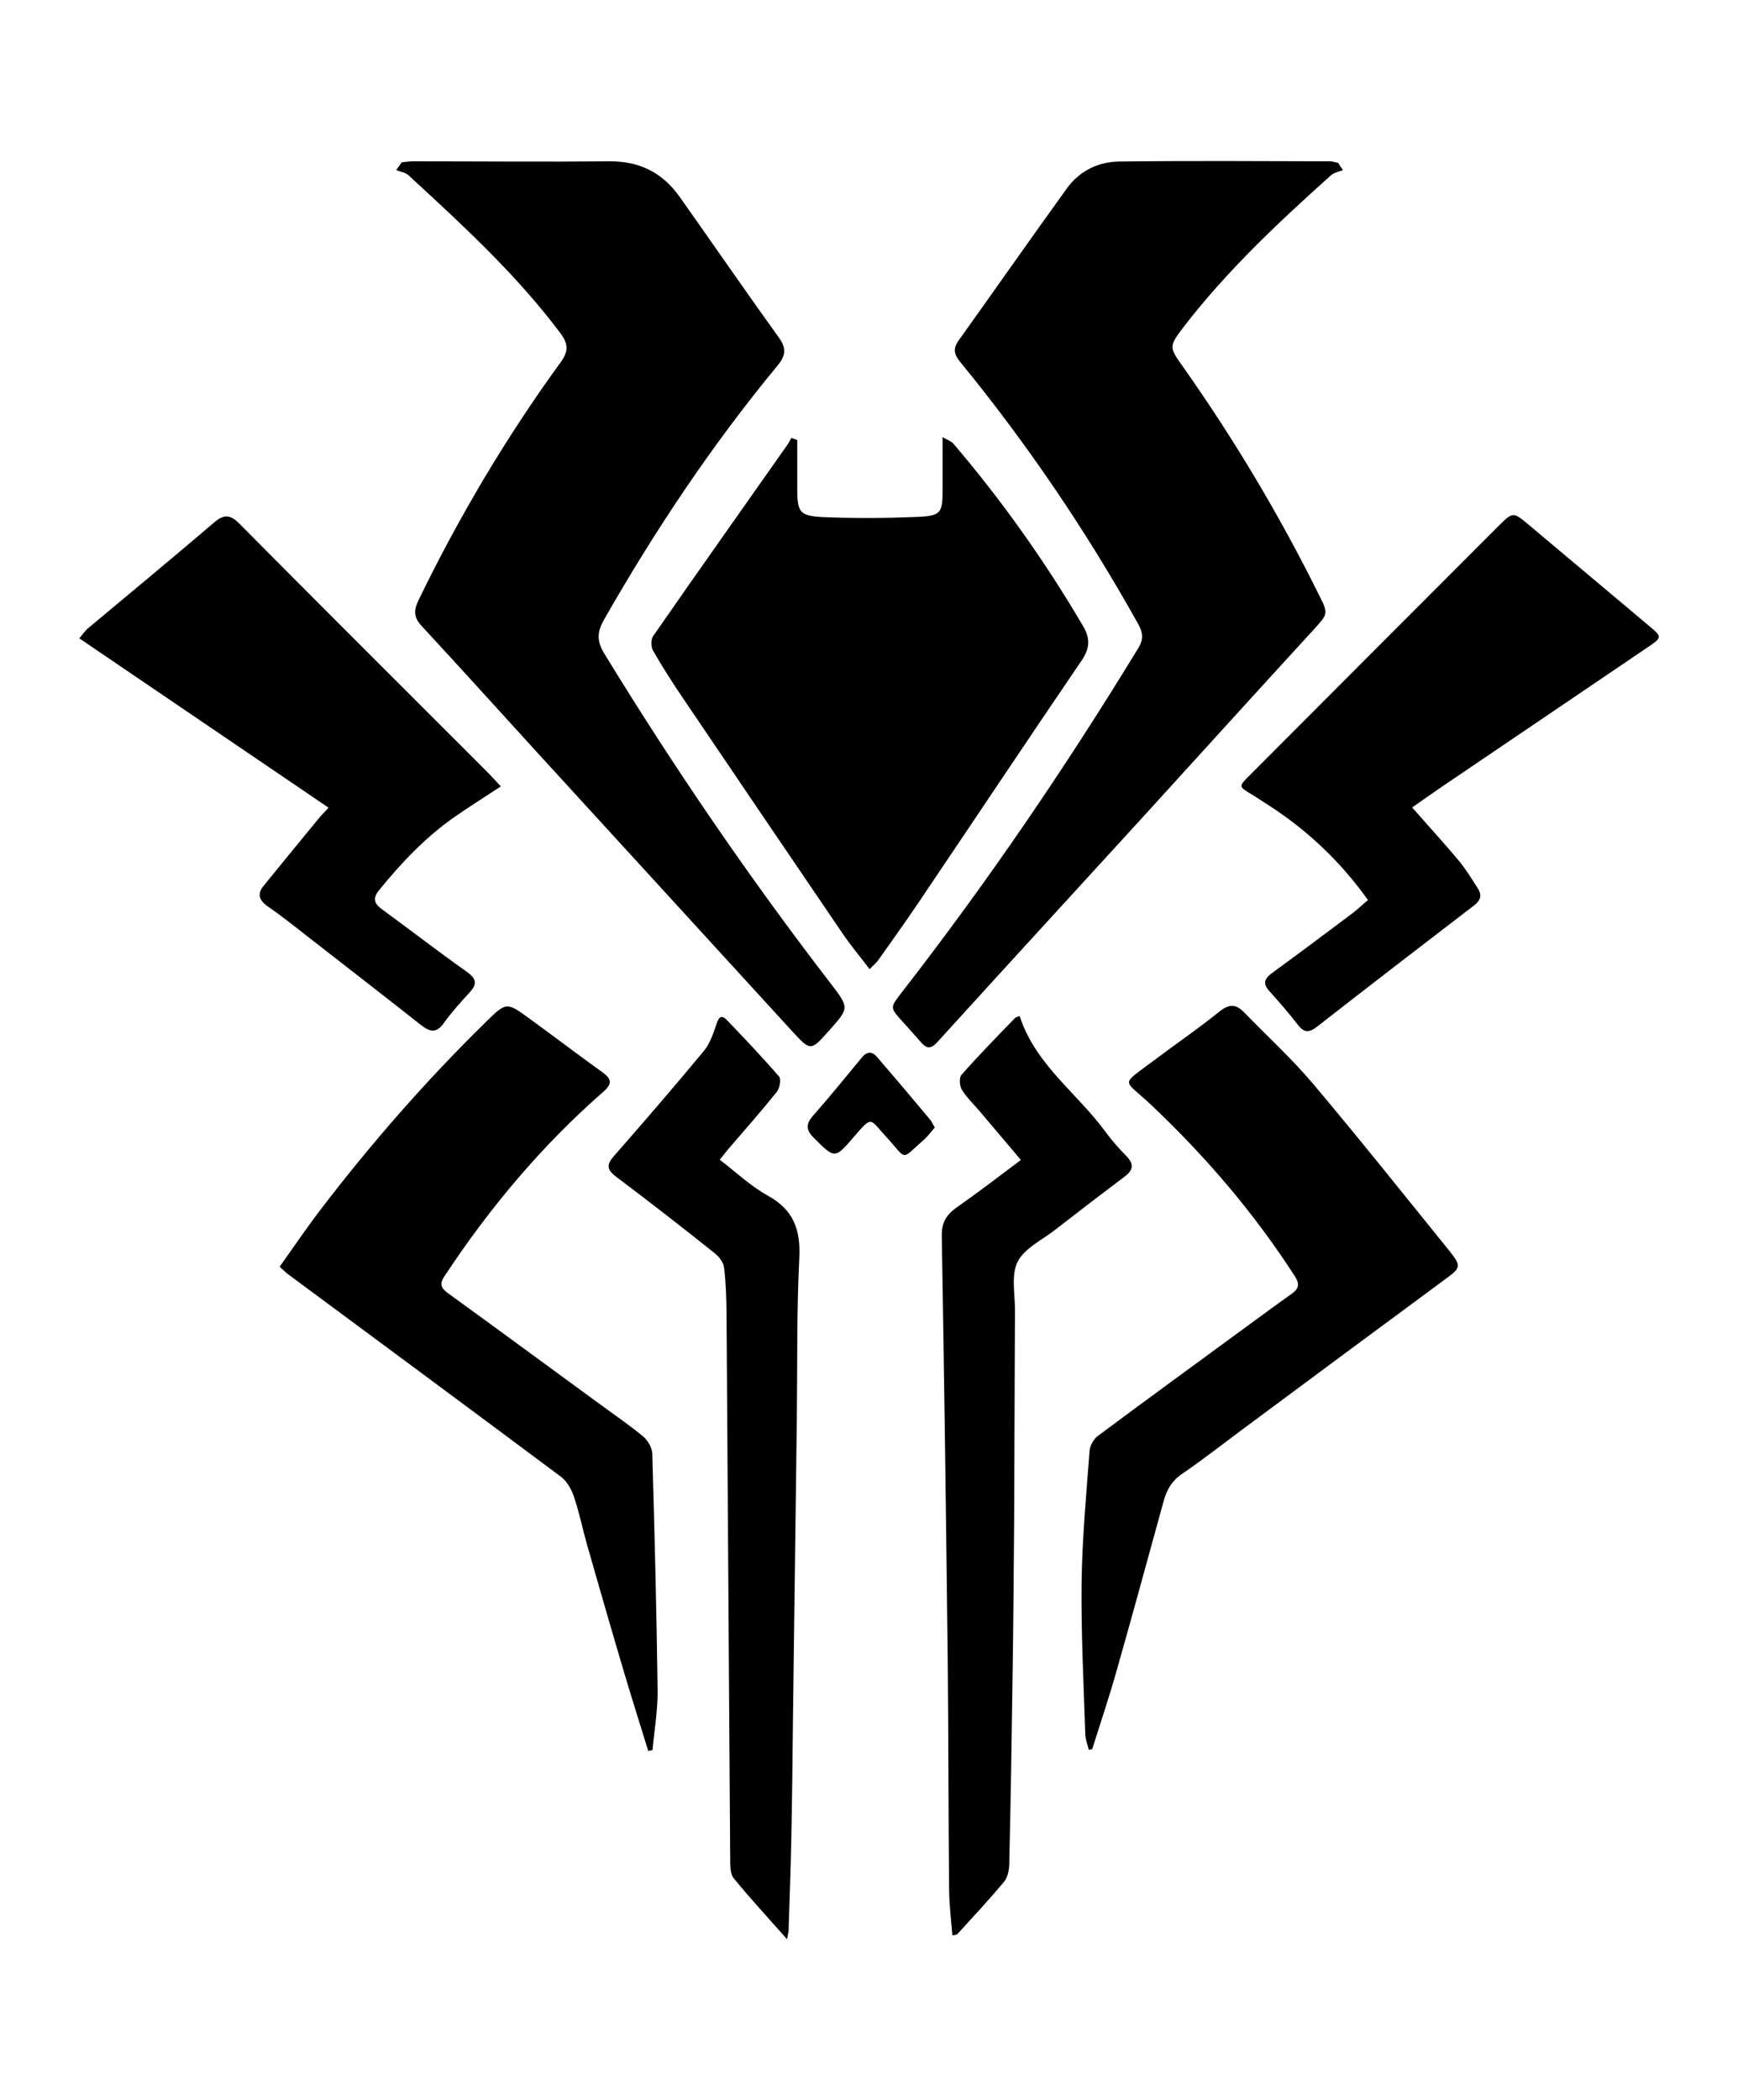
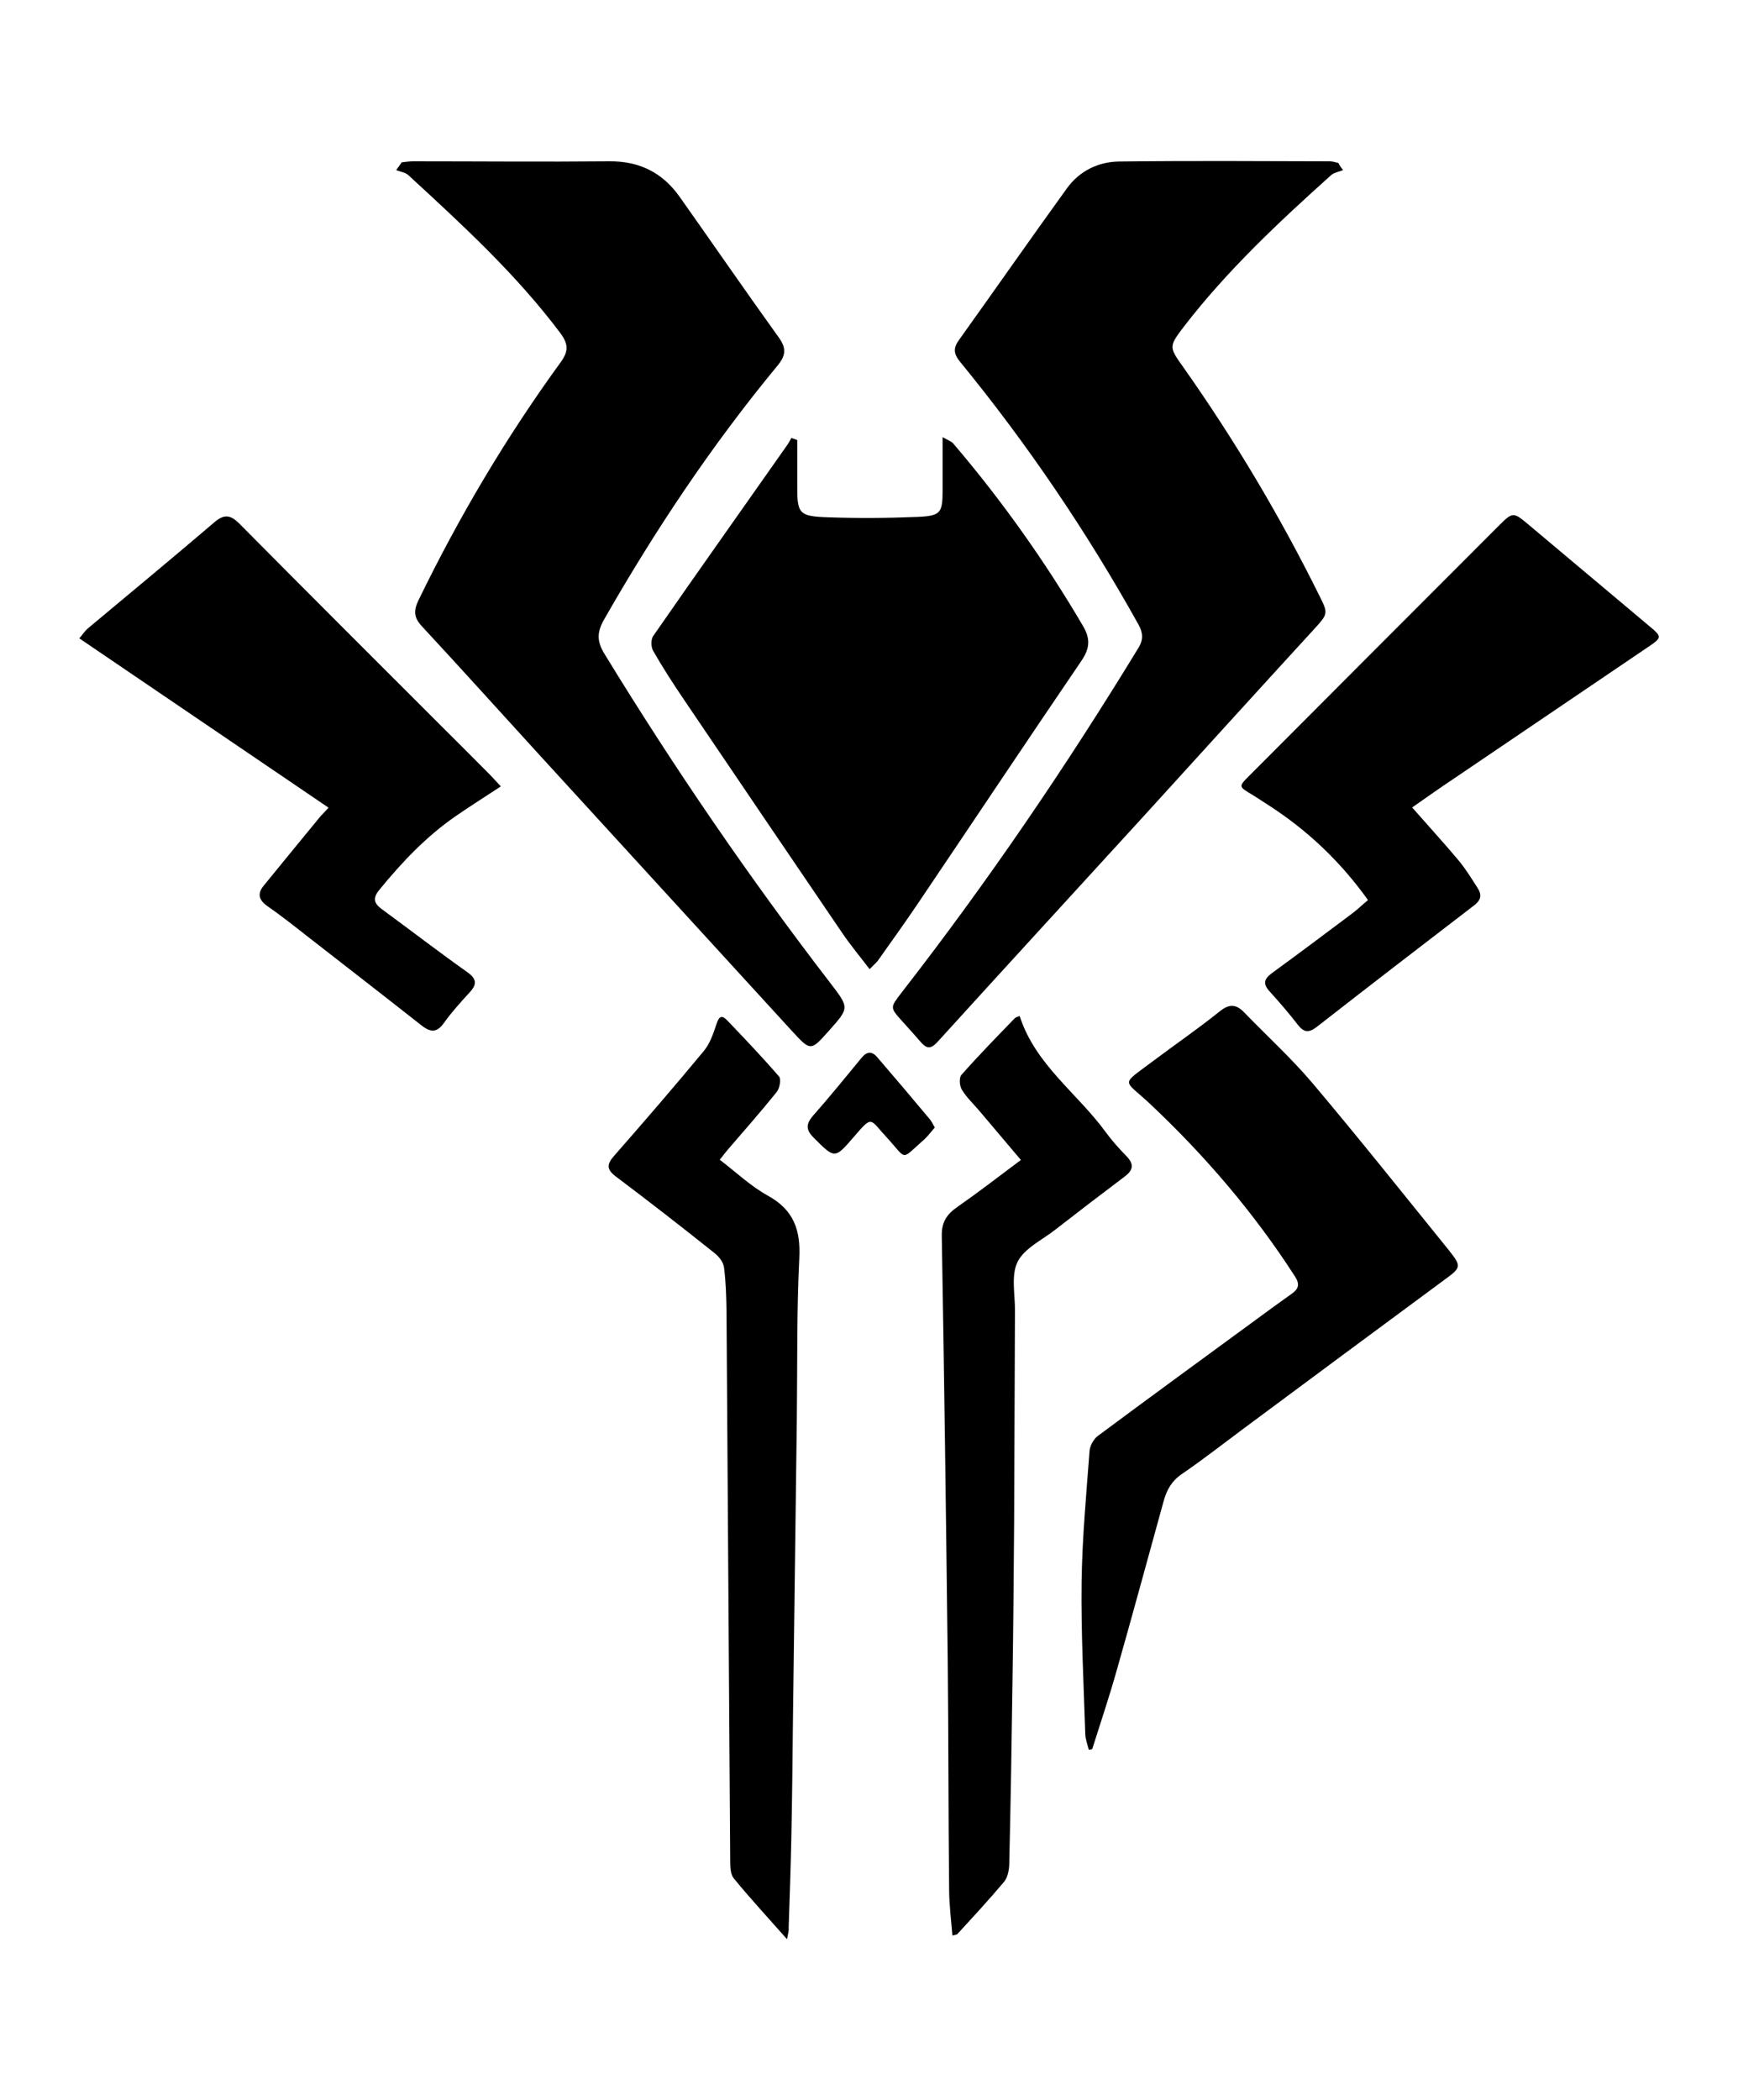
<svg xmlns="http://www.w3.org/2000/svg" version="1.1" id="Layer_1" x="0px" y="0px" viewBox="0 0 850.2 1027.2" style="enable-background:new 0 0 850.2 1027.2;" xml:space="preserve">
  <g>
    <path d="M196.5,79.4c1.8-0.2,3.6-0.5,5.5-0.5c32,0,64,0.3,95.9,0c14.8-0.2,26.2,5.5,34.6,17.4c16.2,22.9,32.1,46,48.5,68.8   c3.9,5.4,3.3,9-0.8,13.9c-32,38.7-59.8,80.4-84.7,124c-3.4,6-3.7,10.5,0.2,16.8c34,55.6,70.7,109.3,110.5,161   c9.3,12.1,9.3,12.1-0.6,23.2c-9.1,10.2-9,10.2-18.4,0c-41.2-45.1-82.5-90.1-123.7-135.2c-19.1-20.9-38-41.9-57.2-62.6   c-3.9-4.2-4-7.6-1.6-12.6c19.8-40.8,42.8-79.6,69.4-116.2c3.9-5.3,4.2-8.9,0-14.5c-21.6-28.8-48-53-74.3-77.2c-1.5-1.4-4-1.7-6-2.5   C194.8,81.9,195.6,80.6,196.5,79.4z" />
    <path d="M657,83.2c-2,0.8-4.5,1.2-6,2.6c-25.5,22.9-50.5,46.3-71.6,73.6c-7.7,10.1-7.7,10.2-0.4,20.4   c25.1,35.6,47.3,72.9,66.6,111.9c4.3,8.6,4,8.6-3.5,16.8c-27.5,30-54.8,60.1-82.2,90.2c-33.8,37-67.7,73.9-101.4,111   c-3.3,3.6-5.4,3.1-8.2-0.2c-2.9-3.4-6-6.7-9-10.1c-6-6.7-5.9-6.6-0.3-13.9c42-54,80.4-110.4,116-168.8c2.4-4,2.1-7.3-0.1-11.3   c-25.3-45.4-54.3-88.2-87.2-128.4c-3.2-3.9-3.5-6.7-0.6-10.7c17.7-24.7,35.1-49.7,52.9-74.3c6.1-8.4,15.3-12.9,25.5-13   c34.3-0.4,68.6-0.2,103-0.1c1.4,0,2.8,0.5,4.2,0.8C655.3,81,656.2,82.1,657,83.2z" />
    <path d="M390,215.2c0,7.2,0,14.3,0,21.5c-0.1,14.6,0.6,15.8,15.2,16.3c14.5,0.5,29.1,0.4,43.6-0.2c11.4-0.5,12.3-1.9,12.3-13   c0-8.1,0-16.2,0-26c2.6,1.5,4.3,2,5.3,3.2c23.7,27.8,44.8,57.5,63.3,89c3.7,6.2,3.5,10.9-0.5,16.9c-27.1,39.8-53.8,79.9-80.8,119.9   c-6.1,9-12.5,17.9-18.8,26.8c-1,1.4-2.3,2.4-4.2,4.4c-4.7-6.2-9.5-11.9-13.6-18c-25.8-37.9-51.5-75.8-77.2-113.8   c-5.3-7.8-10.4-15.7-15.1-23.9c-1.1-1.9-1.1-5.6,0-7.2c21.7-31.3,43.8-62.4,65.7-93.6c0.7-1,1.3-2.2,1.9-3.3   C388,214.5,389,214.8,390,215.2z" />
-     <path d="M317.1,856.3c-3.7-12-7.5-24-11.1-36c-6.4-21.5-12.6-43.1-18.8-64.7c-2.2-7.8-3.8-15.8-6.4-23.5c-1.2-3.6-3.4-7.6-6.3-9.8   c-44.5-33.2-89.1-66.2-133.7-99.2c-1.2-0.9-2.2-2-4-3.6c6.6-9.2,12.9-18.6,19.7-27.5c24.9-32.6,51.8-63.4,81.1-92.1   c10.1-9.9,10.1-10,21.6-1.6c11.8,8.6,23.4,17.4,35.2,25.9c4.3,3.1,5.7,5.4,0.8,9.7c-30.2,26.4-55.7,56.8-77.8,90.3   c-2.6,3.9-1.5,5.9,1.8,8.3c24.3,17.6,48.5,35.4,72.7,53.1c7.6,5.6,15.4,10.9,22.7,16.9c2.3,1.9,4.4,5.6,4.5,8.5   c1.1,38.6,2.1,77.1,2.6,115.7c0.1,9.7-1.6,19.5-2.5,29.2C318.4,856.1,317.7,856.2,317.1,856.3z" />
    <path d="M532.6,855.7c-0.6-2.5-1.6-5-1.7-7.5c-0.8-24.9-2.1-49.7-1.8-74.6c0.3-21.4,2.3-42.7,3.9-64.1c0.2-2.5,2-5.7,4-7.2   c25.4-18.9,51.1-37.6,76.6-56.3c6-4.4,12.1-8.9,18.2-13.2c3.4-2.4,4.2-4.6,1.7-8.5c-20.1-31.2-44-59.1-71-84.5   c-13-12.2-14.6-8.7,1.2-20.6c10.9-8.2,22.3-16,33-24.6c4.9-3.9,8.1-3.4,12,0.6c11.2,11.6,23.1,22.4,33.5,34.7   c22.6,26.8,44.5,54.3,66.6,81.6c6.3,7.9,5.9,8.5-2.2,14.4c-33.1,24.4-66.1,48.9-99.1,73.4c-9.8,7.3-19.4,14.8-29.5,21.7   c-4.8,3.3-7.2,7.6-8.7,12.9c-7.7,27.8-15.2,55.6-23.1,83.3c-3.6,12.8-7.9,25.5-11.9,38.2C533.7,855.6,533.1,855.7,532.6,855.7z" />
    <path d="M160.7,395c-40.9-27.8-81.1-55.1-121.9-82.8c1.7-2,2.7-3.6,4.1-4.8c20.7-17.3,41.5-34.5,62-52c5-4.3,8.1-3.4,12.3,0.8   c32.1,32.4,64.4,64.6,96.7,96.9c8.3,8.3,16.7,16.6,25,25c1.9,1.9,3.7,4,6.1,6.5c-7.9,5.2-15.2,9.8-22.3,14.7   c-14.4,10-26.3,22.6-37.3,36.1c-3.3,4.1-2.3,6.6,1.6,9.4c13.8,10.1,27.4,20.6,41.4,30.5c4.8,3.4,5.1,6,1.3,10.1   c-4.3,4.7-8.7,9.5-12.4,14.7c-3.7,5.4-7,4.7-11.5,1.1c-18-14.2-36.1-28.2-54.2-42.3c-6.9-5.4-13.8-10.9-21-15.9   c-4-2.9-4.7-5.9-1.8-9.6c9.3-11.4,18.6-22.8,28-34.2C157.7,398.2,158.8,397.2,160.7,395z" />
    <path d="M690.8,394.9c7.9,9,15.5,17.3,22.8,26c3.4,4.1,6.2,8.7,9.1,13.2c2.2,3.3,2,6-1.6,8.7c-25.7,19.7-51.3,39.4-76.8,59.3   c-4,3.1-6.4,3-9.5-1c-4.3-5.6-9-11-13.7-16.2c-3.3-3.6-2.9-6,1-8.9c13.3-9.7,26.5-19.6,39.7-29.5c2.5-1.9,4.7-4.1,7.4-6.3   c-13.5-18.9-29.6-34.1-48.5-46.3c-2.7-1.7-5.3-3.5-8.1-5.2c-6.7-4-6.8-4-1.6-9.2c40.9-41,81.8-82,122.7-122.9   c6.2-6.2,6.8-6.1,13.7-0.3c20,16.8,40,33.6,60,50.4c5.4,4.5,5.5,5.2-0.4,9.2c-31.7,21.5-63.5,43-95.2,64.5   C704.7,385.1,697.7,390.1,690.8,394.9z" />
    <path d="M385,948.4c-9.2-10.4-17.9-19.8-26-29.7c-1.7-2-1.8-5.7-1.8-8.6c-0.6-89.4-1.2-178.9-1.8-268.3c-0.1-7.3-0.3-14.6-1.2-21.8   c-0.3-2.6-2.4-5.4-4.6-7.1c-15.9-12.7-32-25.2-48.2-37.4c-4.7-3.5-4.7-6-1-10.2c14.8-16.9,29.5-33.9,43.9-51.3   c3-3.6,4.6-8.4,6.1-12.9c1.2-3.6,2.3-5.2,5.4-2c8.6,9,17.2,18,25.3,27.4c1.1,1.3,0.3,5.7-1.1,7.5c-7.8,9.7-16,19-24.1,28.4   c-1.1,1.3-2.1,2.7-3.8,4.8c8,6.1,15.2,13,23.6,17.6c12.6,7,16,16.7,15.3,30.6c-1.3,26.1-0.9,52.3-1.2,78.5   c-0.6,49.1-1.3,98.2-1.9,147.3c-0.2,19.3-0.4,38.6-0.8,57.9c-0.3,14.6-0.8,29.1-1.3,43.7C386,944.1,385.5,945.5,385,948.4z" />
    <path d="M465.9,946.6c-0.6-7.4-1.5-14.6-1.6-21.7c-0.4-37.8-0.3-75.5-0.7-113.3c-0.8-69.1-1.7-138.1-2.9-207.2   c-0.1-6.7,2.4-10.5,7.6-14.1c10.3-7.2,20.3-14.9,31.1-23c-7.1-8.4-13.7-16.2-20.3-24c-2.9-3.4-6.3-6.6-8.6-10.4   c-1.1-1.8-1.4-5.8-0.2-7.2c8.4-9.5,17.2-18.5,26-27.6c0.7-0.7,1.8-0.9,2.5-1.2c7.7,23.9,28.3,37.8,42.1,56.8c3,4.1,6.5,8,10.1,11.7   c4.1,4.2,3.2,7.1-1.2,10.3c-11.3,8.5-22.5,17.1-33.7,25.8c-6.4,5-15,9-18.3,15.6c-3.3,6.6-1.2,15.9-1.3,24.1   c-0.2,34.3-0.2,68.7-0.4,103c-0.2,25.9-0.4,51.9-0.8,77.8c-0.4,30-0.9,60-1.6,90c-0.1,2.8-0.8,6.2-2.5,8.3   c-7.3,8.7-15,17-22.7,25.4C468.2,946.2,467.4,946.2,465.9,946.6z" />
    <path d="M457.3,551.4c-1.7,2-3.2,4-5,5.7c-12.1,10.6-8.2,10.4-18.5-0.8c-8.5-9.1-6.8-11.1-16.1-0.3c-9.4,10.9-9.3,10.7-19.5,0.6   c-3.8-3.8-4.2-6.6-0.6-10.8c8.2-9.3,16-18.9,23.9-28.5c2.5-3.1,5.1-3.2,7.5-0.4c8.8,10.2,17.5,20.5,26.1,30.8   C455.8,548.6,456.3,549.8,457.3,551.4z" />
  </g>
</svg>